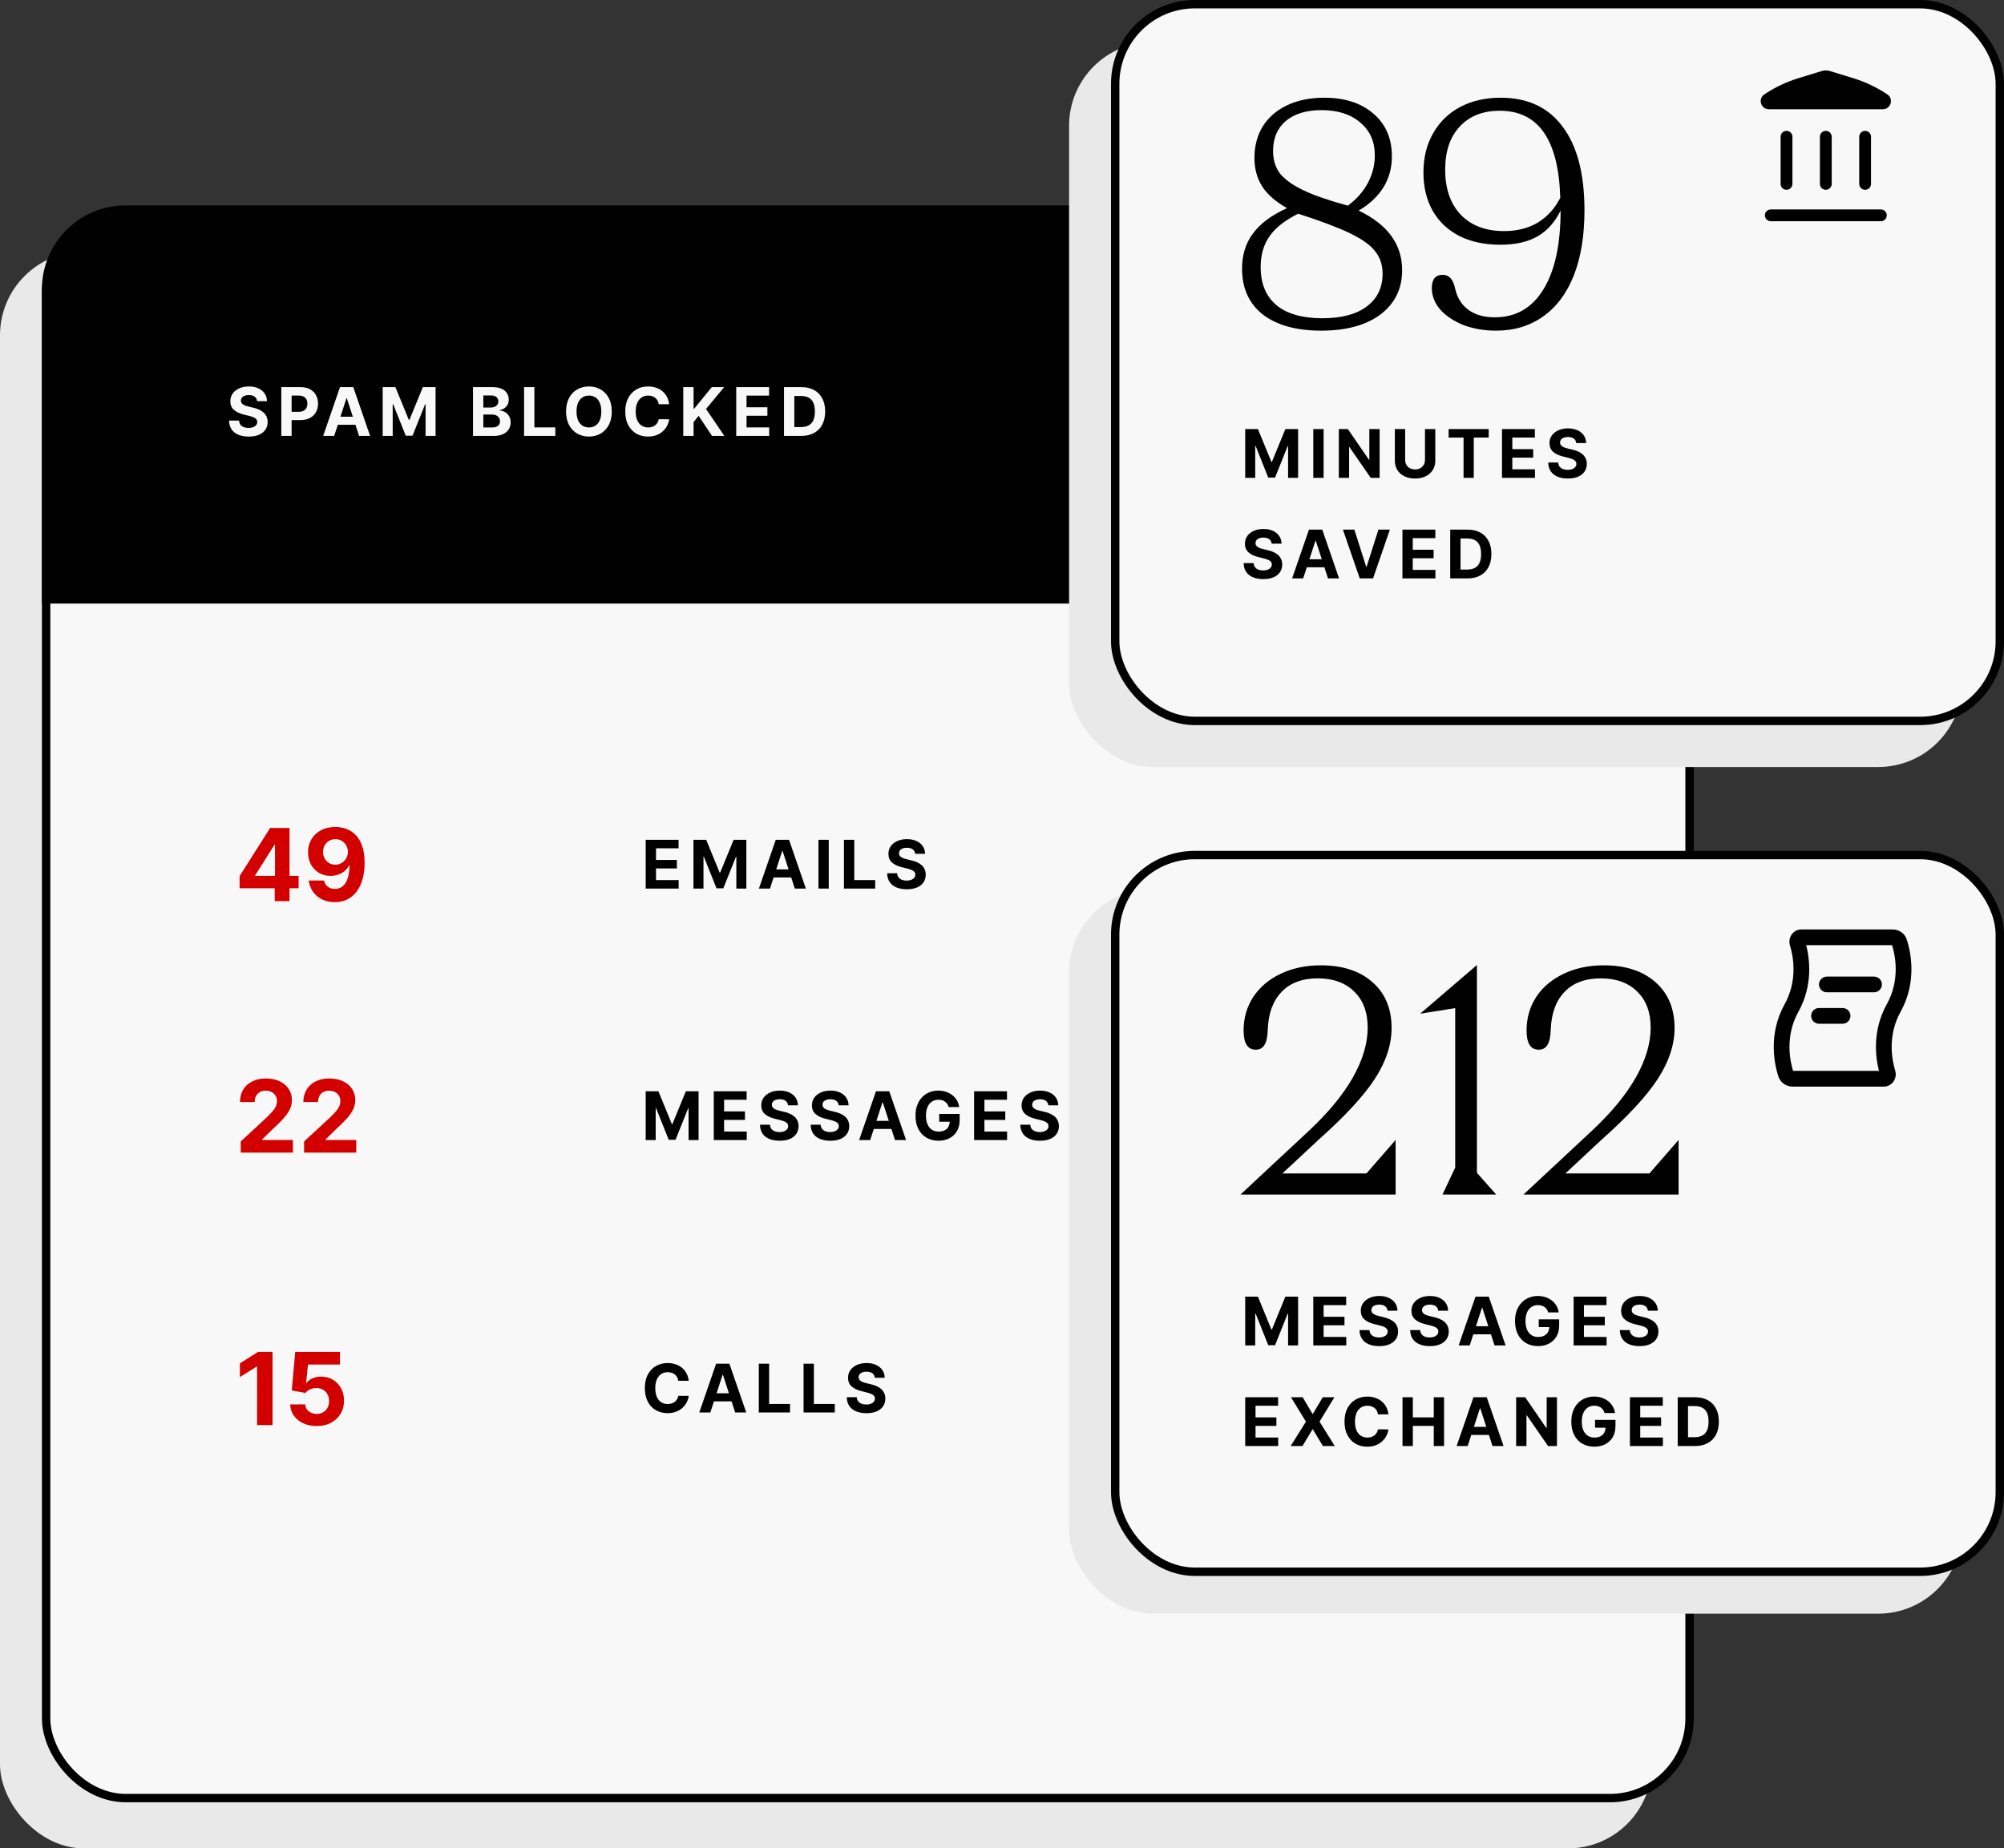
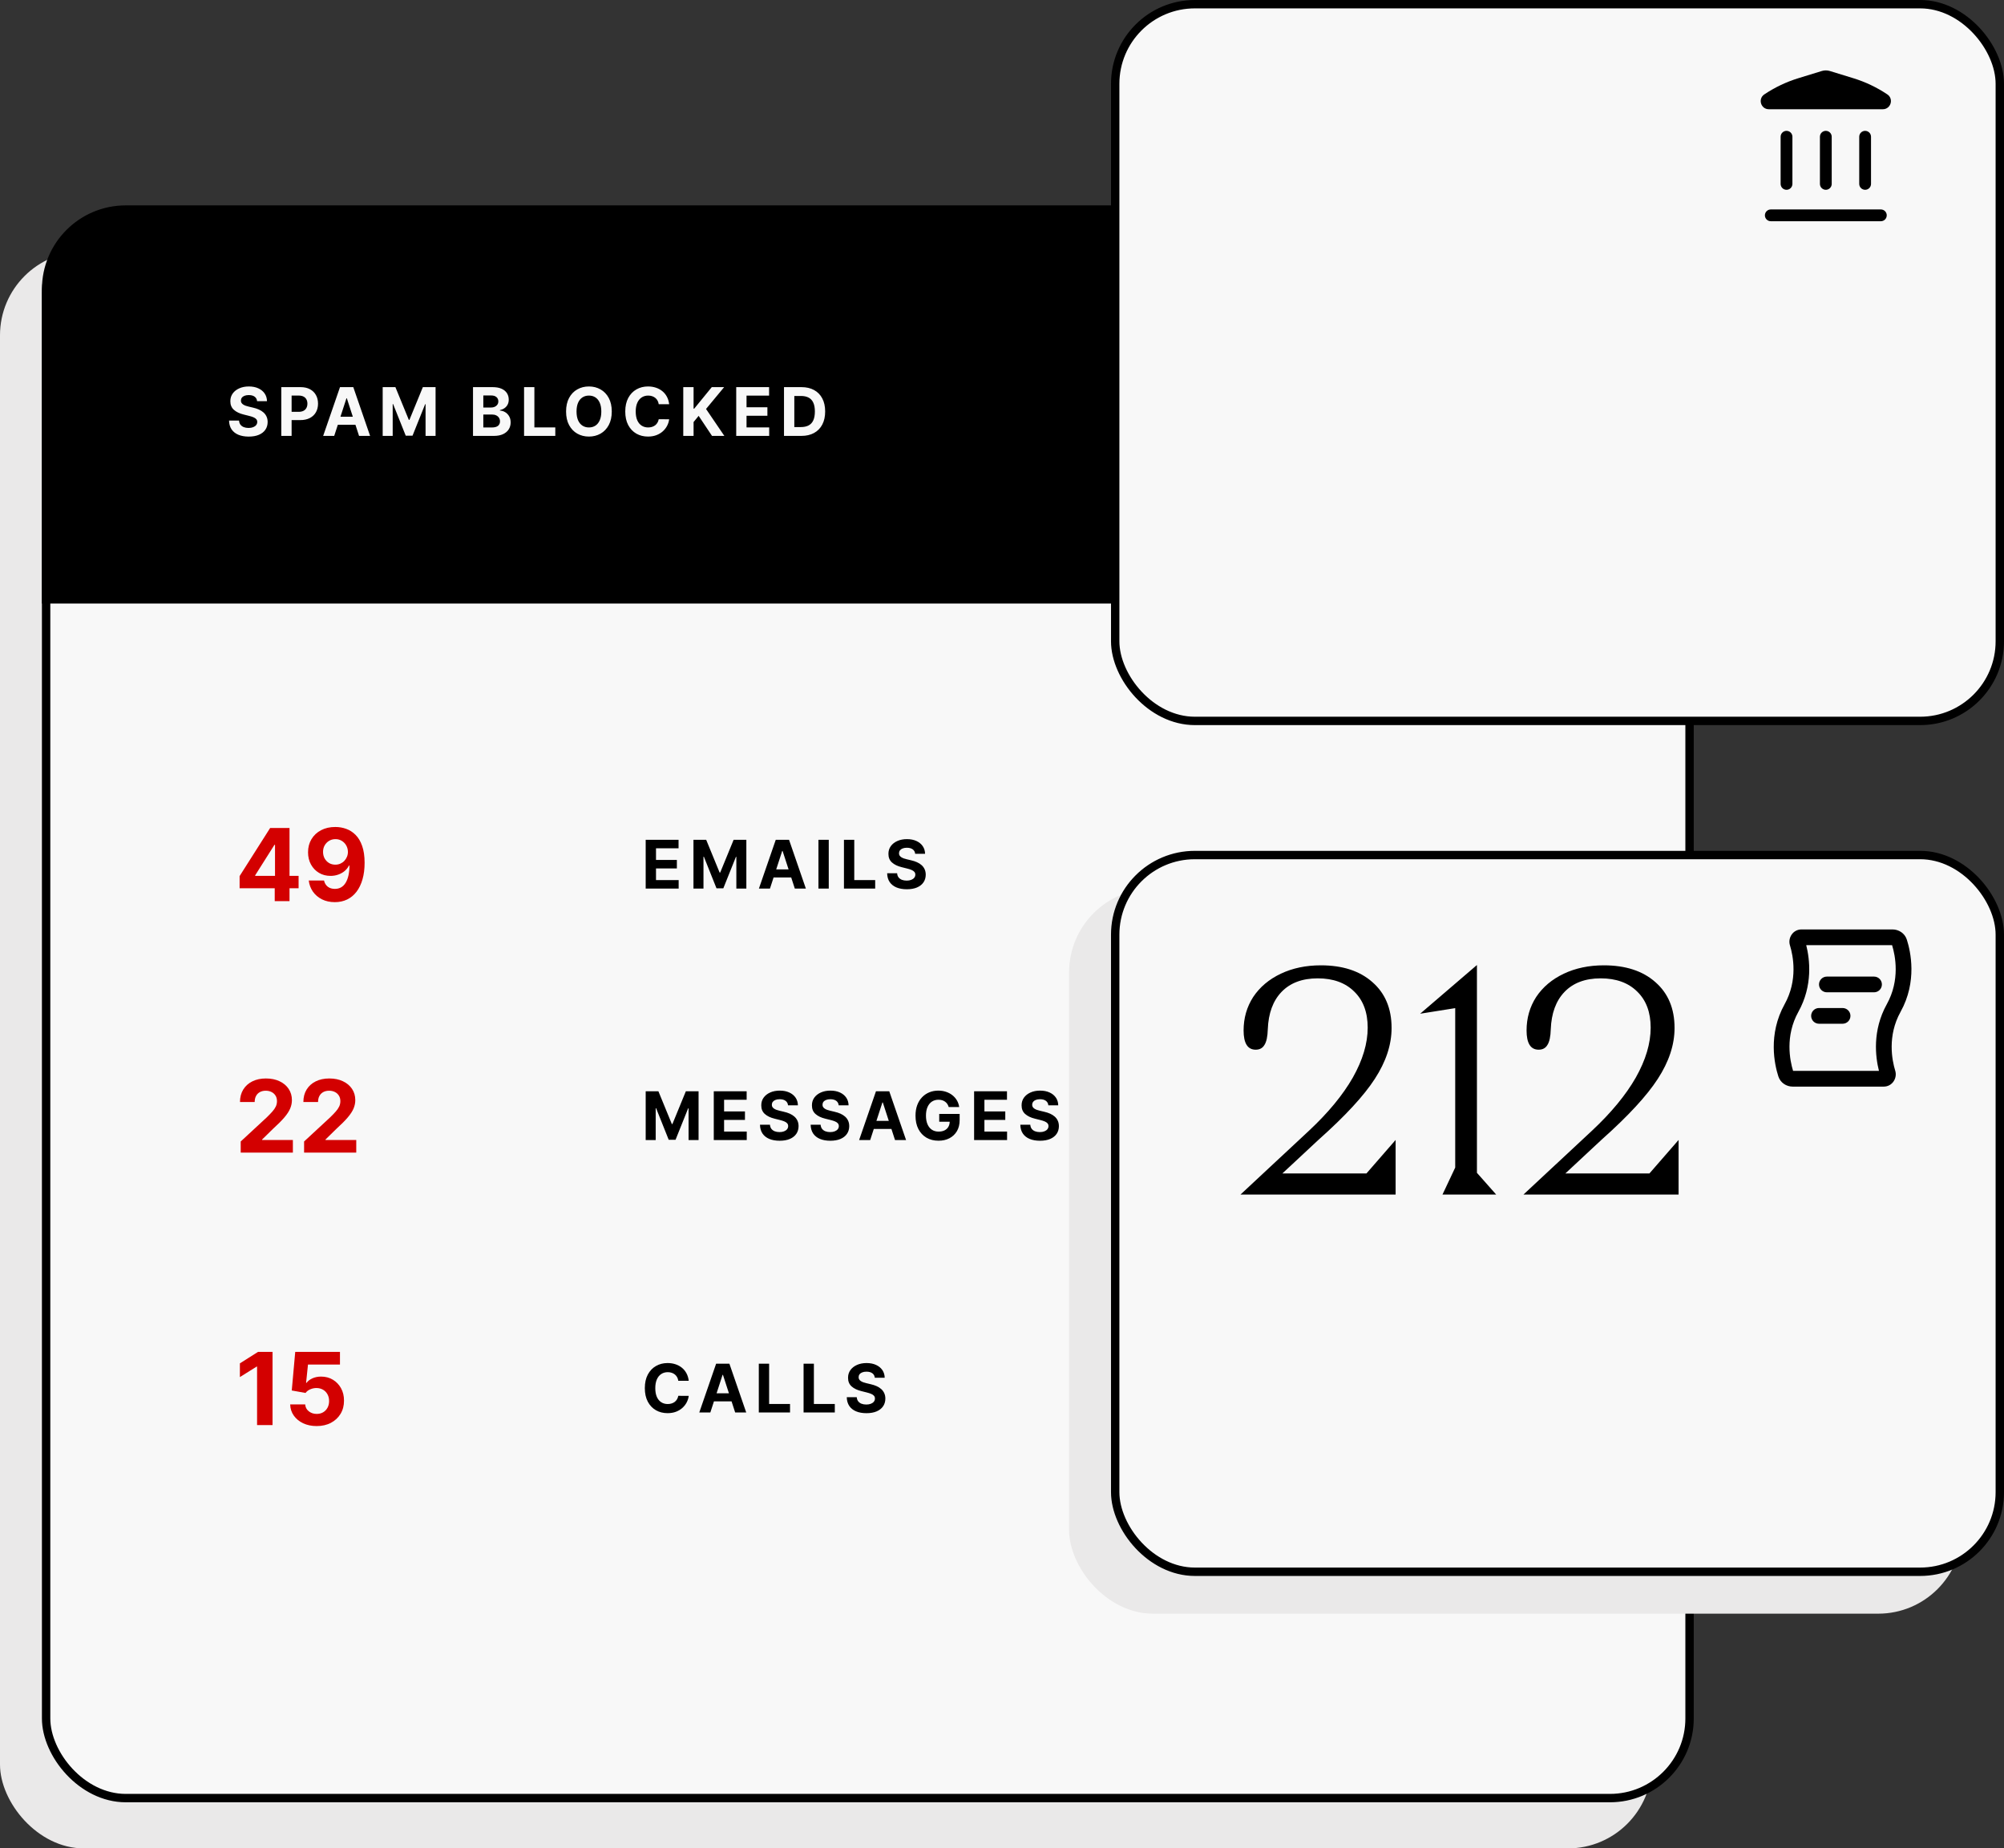
<svg xmlns="http://www.w3.org/2000/svg" width="478" height="441" viewBox="0 0 478 441" fill="none">
  <rect x="0" y="0" width="478" height="441" fill="#333333" stroke="none" />
  <rect y="60" width="394" height="381" rx="20" fill="#EAE9E9" />
  <rect x="11" y="50" width="392" height="379" rx="19" fill="#F8F8F8" stroke="black" stroke-width="2" />
  <path d="M30 51H384C394.493 51 403 59.507 403 70V143H11V70C11 59.507 19.507 51 30 51Z" fill="black" stroke="black" stroke-width="2" />
  <path d="M448.5 58.5C448.5 67.876 440.678 75.5 431 75.5C421.322 75.5 413.5 67.876 413.5 58.5C413.5 49.124 421.322 41.5 431 41.5C440.678 41.5 448.5 49.124 448.5 58.5Z" fill="#FEBB14" stroke="black" />
  <path d="M61.324 95.71C61.278 95.252 61.083 94.896 60.739 94.642C60.394 94.388 59.926 94.261 59.335 94.261C58.934 94.261 58.595 94.318 58.318 94.432C58.042 94.542 57.83 94.695 57.682 94.892C57.538 95.089 57.466 95.312 57.466 95.562C57.458 95.771 57.502 95.953 57.597 96.108C57.695 96.263 57.83 96.398 58 96.511C58.17 96.621 58.367 96.718 58.591 96.801C58.814 96.881 59.053 96.949 59.307 97.006L60.352 97.256C60.86 97.369 61.326 97.521 61.75 97.71C62.174 97.9 62.542 98.133 62.852 98.409C63.163 98.686 63.403 99.011 63.574 99.386C63.748 99.761 63.837 100.191 63.841 100.676C63.837 101.388 63.655 102.006 63.295 102.528C62.939 103.047 62.424 103.451 61.75 103.739C61.08 104.023 60.271 104.165 59.324 104.165C58.385 104.165 57.566 104.021 56.869 103.733C56.176 103.445 55.635 103.019 55.244 102.455C54.858 101.886 54.655 101.184 54.636 100.347H57.017C57.044 100.737 57.155 101.062 57.352 101.324C57.553 101.581 57.82 101.777 58.153 101.909C58.49 102.038 58.871 102.102 59.295 102.102C59.712 102.102 60.074 102.042 60.381 101.92C60.691 101.799 60.932 101.631 61.102 101.415C61.273 101.199 61.358 100.951 61.358 100.67C61.358 100.409 61.28 100.189 61.125 100.011C60.974 99.833 60.75 99.682 60.455 99.557C60.163 99.432 59.805 99.318 59.381 99.216L58.114 98.898C57.133 98.659 56.358 98.286 55.79 97.778C55.222 97.271 54.939 96.587 54.943 95.727C54.939 95.023 55.127 94.407 55.506 93.881C55.888 93.354 56.413 92.943 57.08 92.648C57.746 92.352 58.504 92.204 59.352 92.204C60.216 92.204 60.97 92.352 61.614 92.648C62.261 92.943 62.765 93.354 63.125 93.881C63.485 94.407 63.67 95.017 63.682 95.71H61.324ZM67.096 104V92.364H71.687C72.569 92.364 73.321 92.532 73.942 92.869C74.564 93.203 75.037 93.667 75.363 94.261C75.692 94.852 75.857 95.534 75.857 96.307C75.857 97.079 75.69 97.761 75.357 98.352C75.024 98.943 74.541 99.403 73.908 99.733C73.279 100.062 72.518 100.227 71.624 100.227H68.698V98.256H71.226C71.7 98.256 72.09 98.174 72.397 98.011C72.707 97.845 72.939 97.615 73.09 97.324C73.245 97.028 73.323 96.689 73.323 96.307C73.323 95.921 73.245 95.583 73.09 95.296C72.939 95.004 72.707 94.778 72.397 94.619C72.086 94.456 71.692 94.375 71.215 94.375H69.556V104H67.096ZM79.717 104H77.081L81.098 92.364H84.268L88.279 104H85.643L82.728 95.023H82.638L79.717 104ZM79.552 99.426H85.779V101.347H79.552V99.426ZM91.28 92.364H94.314L97.519 100.182H97.655L100.86 92.364H103.894V104H101.507V96.426H101.411L98.399 103.943H96.774L93.763 96.398H93.666V104H91.28V92.364ZM112.824 104V92.364H117.483C118.339 92.364 119.053 92.49 119.625 92.744C120.197 92.998 120.627 93.35 120.915 93.801C121.203 94.248 121.347 94.763 121.347 95.347C121.347 95.801 121.256 96.201 121.074 96.546C120.892 96.886 120.642 97.167 120.324 97.386C120.009 97.602 119.65 97.756 119.244 97.847V97.96C119.688 97.979 120.102 98.104 120.489 98.335C120.879 98.566 121.195 98.89 121.438 99.307C121.68 99.72 121.801 100.212 121.801 100.784C121.801 101.402 121.648 101.953 121.341 102.438C121.038 102.919 120.589 103.299 119.994 103.58C119.4 103.86 118.667 104 117.795 104H112.824ZM115.284 101.989H117.29C117.975 101.989 118.475 101.858 118.79 101.597C119.104 101.331 119.261 100.979 119.261 100.54C119.261 100.218 119.184 99.934 119.028 99.688C118.873 99.441 118.652 99.248 118.364 99.108C118.08 98.968 117.741 98.898 117.347 98.898H115.284V101.989ZM115.284 97.233H117.108C117.445 97.233 117.744 97.174 118.006 97.057C118.271 96.936 118.479 96.765 118.631 96.546C118.786 96.326 118.864 96.062 118.864 95.756C118.864 95.335 118.714 94.996 118.415 94.739C118.119 94.481 117.699 94.352 117.153 94.352H115.284V97.233ZM125.002 104V92.364H127.462V101.972H132.451V104H125.002ZM145.92 98.182C145.92 99.451 145.68 100.53 145.199 101.42C144.721 102.311 144.07 102.991 143.244 103.46C142.422 103.926 141.498 104.159 140.471 104.159C139.437 104.159 138.509 103.924 137.687 103.455C136.865 102.985 136.216 102.305 135.738 101.415C135.261 100.525 135.022 99.447 135.022 98.182C135.022 96.913 135.261 95.833 135.738 94.943C136.216 94.053 136.865 93.375 137.687 92.909C138.509 92.439 139.437 92.204 140.471 92.204C141.498 92.204 142.422 92.439 143.244 92.909C144.07 93.375 144.721 94.053 145.199 94.943C145.68 95.833 145.92 96.913 145.92 98.182ZM143.426 98.182C143.426 97.36 143.303 96.667 143.057 96.102C142.814 95.538 142.471 95.11 142.028 94.818C141.585 94.526 141.066 94.381 140.471 94.381C139.877 94.381 139.358 94.526 138.914 94.818C138.471 95.11 138.127 95.538 137.88 96.102C137.638 96.667 137.517 97.36 137.517 98.182C137.517 99.004 137.638 99.697 137.88 100.261C138.127 100.826 138.471 101.254 138.914 101.545C139.358 101.837 139.877 101.983 140.471 101.983C141.066 101.983 141.585 101.837 142.028 101.545C142.471 101.254 142.814 100.826 143.057 100.261C143.303 99.697 143.426 99.004 143.426 98.182ZM159.61 96.438H157.121C157.076 96.115 156.983 95.829 156.843 95.579C156.702 95.326 156.523 95.11 156.303 94.932C156.083 94.754 155.829 94.617 155.541 94.523C155.257 94.428 154.949 94.381 154.615 94.381C154.013 94.381 153.488 94.53 153.041 94.829C152.595 95.125 152.248 95.557 152.002 96.125C151.755 96.689 151.632 97.375 151.632 98.182C151.632 99.011 151.755 99.708 152.002 100.273C152.252 100.837 152.6 101.263 153.047 101.551C153.494 101.839 154.011 101.983 154.598 101.983C154.928 101.983 155.233 101.939 155.513 101.852C155.797 101.765 156.049 101.638 156.269 101.472C156.488 101.301 156.67 101.095 156.814 100.852C156.962 100.61 157.064 100.333 157.121 100.023L159.61 100.034C159.545 100.568 159.384 101.083 159.127 101.58C158.873 102.072 158.53 102.513 158.098 102.903C157.67 103.29 157.159 103.597 156.564 103.824C155.973 104.047 155.305 104.159 154.559 104.159C153.521 104.159 152.593 103.924 151.774 103.455C150.96 102.985 150.316 102.305 149.843 101.415C149.373 100.525 149.138 99.447 149.138 98.182C149.138 96.913 149.377 95.833 149.854 94.943C150.331 94.053 150.979 93.375 151.797 92.909C152.615 92.439 153.536 92.204 154.559 92.204C155.233 92.204 155.858 92.299 156.434 92.489C157.013 92.678 157.526 92.954 157.973 93.318C158.42 93.678 158.784 94.119 159.064 94.642C159.348 95.165 159.53 95.763 159.61 96.438ZM162.974 104V92.364H165.434V97.494H165.588L169.775 92.364H172.724L168.406 97.574L172.775 104H169.832L166.644 99.216L165.434 100.693V104H162.974ZM175.605 104V92.364H183.446V94.392H178.065V97.165H183.043V99.193H178.065V101.972H183.469V104H175.605ZM191.127 104H187.002V92.364H191.161C192.332 92.364 193.339 92.597 194.184 93.062C195.029 93.525 195.678 94.189 196.133 95.057C196.591 95.924 196.82 96.962 196.82 98.171C196.82 99.383 196.591 100.424 196.133 101.295C195.678 102.167 195.025 102.835 194.172 103.301C193.324 103.767 192.309 104 191.127 104ZM189.462 101.892H191.025C191.752 101.892 192.364 101.763 192.86 101.506C193.36 101.244 193.735 100.841 193.985 100.295C194.239 99.746 194.366 99.038 194.366 98.171C194.366 97.311 194.239 96.608 193.985 96.062C193.735 95.517 193.362 95.115 192.866 94.858C192.369 94.6 191.758 94.472 191.03 94.472H189.462V101.892Z" fill="#F8F8F8" />
-   <rect x="255" y="10" width="213" height="173" rx="20" fill="#EAE9E9" />
  <rect x="266" y="1" width="211" height="171" rx="19" fill="#F8F8F8" stroke="black" stroke-width="2" />
  <rect x="255" y="212" width="213" height="173" rx="20" fill="#EAE9E9" />
-   <path d="M297.011 102.364H300.045L303.25 110.182H303.386L306.591 102.364H309.625V114H307.239V106.426H307.142L304.131 113.943H302.506L299.494 106.398H299.398V114H297.011V102.364ZM315.712 102.364V114H313.252V102.364H315.712ZM329.069 102.364V114H326.944L321.882 106.676H321.797V114H319.336V102.364H321.495L326.518 109.682H326.62V102.364H329.069ZM339.889 102.364H342.35V109.92C342.35 110.769 342.147 111.511 341.742 112.148C341.34 112.784 340.778 113.28 340.054 113.636C339.331 113.989 338.488 114.165 337.526 114.165C336.56 114.165 335.715 113.989 334.992 113.636C334.268 113.28 333.706 112.784 333.304 112.148C332.903 111.511 332.702 110.769 332.702 109.92V102.364H335.162V109.71C335.162 110.153 335.259 110.547 335.452 110.892C335.649 111.237 335.925 111.508 336.282 111.705C336.638 111.902 337.052 112 337.526 112C338.003 112 338.418 111.902 338.77 111.705C339.126 111.508 339.401 111.237 339.594 110.892C339.791 110.547 339.889 110.153 339.889 109.71V102.364ZM345.531 104.392V102.364H355.088V104.392H351.525V114H349.093V104.392H345.531ZM358.261 114V102.364H366.102V104.392H360.722V107.165H365.699V109.193H360.722V111.972H366.125V114H358.261ZM375.971 105.71C375.925 105.252 375.73 104.896 375.386 104.642C375.041 104.388 374.573 104.261 373.982 104.261C373.581 104.261 373.242 104.318 372.965 104.432C372.689 104.542 372.476 104.695 372.329 104.892C372.185 105.089 372.113 105.312 372.113 105.562C372.105 105.771 372.149 105.953 372.243 106.108C372.342 106.263 372.476 106.398 372.647 106.511C372.817 106.621 373.014 106.718 373.238 106.801C373.461 106.881 373.7 106.949 373.954 107.006L374.999 107.256C375.507 107.369 375.973 107.521 376.397 107.71C376.821 107.9 377.189 108.133 377.499 108.409C377.81 108.686 378.05 109.011 378.221 109.386C378.395 109.761 378.484 110.191 378.488 110.676C378.484 111.388 378.302 112.006 377.942 112.528C377.586 113.047 377.071 113.451 376.397 113.739C375.726 114.023 374.918 114.165 373.971 114.165C373.031 114.165 372.213 114.021 371.516 113.733C370.823 113.445 370.281 113.019 369.891 112.455C369.505 111.886 369.302 111.184 369.283 110.347H371.664C371.69 110.737 371.802 111.062 371.999 111.324C372.2 111.581 372.467 111.777 372.8 111.909C373.137 112.038 373.518 112.102 373.942 112.102C374.359 112.102 374.721 112.042 375.028 111.92C375.338 111.799 375.579 111.631 375.749 111.415C375.92 111.199 376.005 110.951 376.005 110.67C376.005 110.409 375.927 110.189 375.772 110.011C375.62 109.833 375.397 109.682 375.101 109.557C374.81 109.432 374.452 109.318 374.028 109.216L372.761 108.898C371.779 108.659 371.005 108.286 370.437 107.778C369.868 107.271 369.586 106.587 369.59 105.727C369.586 105.023 369.774 104.407 370.153 103.881C370.535 103.354 371.06 102.943 371.726 102.648C372.393 102.352 373.151 102.205 373.999 102.205C374.863 102.205 375.617 102.352 376.261 102.648C376.908 102.943 377.412 103.354 377.772 103.881C378.132 104.407 378.317 105.017 378.329 105.71H375.971ZM303.324 129.71C303.278 129.252 303.083 128.896 302.739 128.642C302.394 128.388 301.926 128.261 301.335 128.261C300.934 128.261 300.595 128.318 300.318 128.432C300.042 128.542 299.83 128.695 299.682 128.892C299.538 129.089 299.466 129.312 299.466 129.562C299.458 129.771 299.502 129.953 299.597 130.108C299.695 130.263 299.83 130.398 300 130.511C300.17 130.621 300.367 130.718 300.591 130.801C300.814 130.881 301.053 130.949 301.307 131.006L302.352 131.256C302.86 131.369 303.326 131.521 303.75 131.71C304.174 131.9 304.542 132.133 304.852 132.409C305.163 132.686 305.403 133.011 305.574 133.386C305.748 133.761 305.837 134.191 305.841 134.676C305.837 135.388 305.655 136.006 305.295 136.528C304.939 137.047 304.424 137.451 303.75 137.739C303.08 138.023 302.271 138.165 301.324 138.165C300.384 138.165 299.566 138.021 298.869 137.733C298.176 137.445 297.634 137.019 297.244 136.455C296.858 135.886 296.655 135.184 296.636 134.347H299.017C299.044 134.737 299.155 135.062 299.352 135.324C299.553 135.581 299.82 135.777 300.153 135.909C300.491 136.038 300.871 136.102 301.295 136.102C301.712 136.102 302.074 136.042 302.381 135.92C302.691 135.799 302.932 135.631 303.102 135.415C303.273 135.199 303.358 134.951 303.358 134.67C303.358 134.409 303.28 134.189 303.125 134.011C302.973 133.833 302.75 133.682 302.455 133.557C302.163 133.432 301.805 133.318 301.381 133.216L300.114 132.898C299.133 132.659 298.358 132.286 297.79 131.778C297.222 131.271 296.939 130.587 296.943 129.727C296.939 129.023 297.127 128.407 297.506 127.881C297.888 127.354 298.413 126.943 299.08 126.648C299.746 126.352 300.504 126.205 301.352 126.205C302.216 126.205 302.97 126.352 303.614 126.648C304.261 126.943 304.765 127.354 305.125 127.881C305.485 128.407 305.67 129.017 305.682 129.71H303.324ZM310.836 138H308.199L312.216 126.364H315.387L319.398 138H316.762L313.847 129.023H313.756L310.836 138ZM310.671 133.426H316.898V135.347H310.671V133.426ZM323.048 126.364L325.861 135.205H325.968L328.787 126.364H331.514L327.503 138H324.332L320.315 126.364H323.048ZM334.514 138V126.364H342.355V128.392H336.975V131.165H341.952V133.193H336.975V135.972H342.378V138H334.514ZM350.036 138H345.911V126.364H350.07C351.241 126.364 352.248 126.597 353.093 127.062C353.938 127.525 354.588 128.189 355.042 129.057C355.5 129.924 355.73 130.962 355.73 132.17C355.73 133.383 355.5 134.424 355.042 135.295C354.588 136.167 353.934 136.835 353.082 137.301C352.233 137.767 351.218 138 350.036 138ZM348.372 135.892H349.934C350.661 135.892 351.273 135.763 351.769 135.506C352.269 135.244 352.644 134.841 352.894 134.295C353.148 133.746 353.275 133.038 353.275 132.17C353.275 131.311 353.148 130.608 352.894 130.062C352.644 129.517 352.271 129.116 351.775 128.858C351.279 128.6 350.667 128.472 349.94 128.472H348.372V135.892Z" fill="black" />
-   <path d="M306.986 49.658C304.273 48.129 302.299 46.402 301.066 44.478C299.833 42.554 299.216 40.285 299.216 37.67C299.216 34.809 299.882 32.293 301.214 30.122C302.595 27.951 304.544 26.274 307.06 25.09C309.576 23.906 312.511 23.314 315.866 23.314C320.75 23.314 324.647 24.572 327.558 27.088C330.518 29.604 331.998 33.008 331.998 37.3C331.998 42.776 329.359 47.093 324.08 50.25C330.987 53.555 334.44 58.291 334.44 64.458C334.44 68.898 332.713 72.425 329.26 75.04C325.807 77.605 321.095 78.888 315.126 78.888C309.206 78.888 304.569 77.605 301.214 75.04C297.909 72.425 296.256 68.775 296.256 64.088C296.256 60.832 297.119 58.045 298.846 55.726C300.573 53.358 303.286 51.335 306.986 49.658ZM321.49 49.066C323.513 47.586 325.091 45.81 326.226 43.738C327.361 41.617 327.928 39.397 327.928 37.078C327.928 33.773 326.769 31.158 324.45 29.234C322.181 27.261 319.097 26.274 315.2 26.274C311.599 26.274 308.762 27.137 306.69 28.864C304.667 30.591 303.656 32.983 303.656 36.042C303.656 38.114 304.199 39.89 305.284 41.37C306.419 42.801 308.269 44.133 310.834 45.366C313.399 46.599 316.951 47.833 321.49 49.066ZM309.65 50.99C306.542 52.519 304.273 54.295 302.842 56.318C301.411 58.341 300.696 60.807 300.696 63.718C300.696 67.665 301.954 70.699 304.47 72.82C306.986 74.892 310.637 75.928 315.422 75.928C320.01 75.928 323.537 74.991 326.004 73.116C328.52 71.241 329.778 68.627 329.778 65.272C329.778 63.2 329.186 61.424 328.002 59.944C326.867 58.464 324.869 57.033 322.008 55.652C319.147 54.271 315.027 52.717 309.65 50.99ZM377.932 50.176C377.932 56.195 377.093 61.35 375.416 65.642C373.738 69.934 371.296 73.215 368.09 75.484C364.932 77.753 361.183 78.888 356.842 78.888C354.03 78.888 351.44 78.444 349.072 77.556C346.753 76.619 344.903 75.385 343.522 73.856C342.19 72.277 341.524 70.575 341.524 68.75C341.524 66.629 342.387 65.568 344.114 65.568C345.643 65.568 346.63 66.653 347.074 68.824C347.567 71.044 348.628 72.746 350.256 73.93C351.884 75.114 353.98 75.706 356.546 75.706C361.528 75.706 365.376 73.511 368.09 69.12C370.852 64.68 372.234 58.39 372.234 50.25C370.852 53.062 368.978 55.134 366.61 56.466C364.291 57.749 361.38 58.39 357.878 58.39C354.128 58.39 350.872 57.699 348.11 56.318C345.347 54.887 343.226 52.889 341.746 50.324C340.266 47.709 339.526 44.651 339.526 41.148C339.526 37.596 340.29 34.488 341.82 31.824C343.349 29.111 345.495 27.014 348.258 25.534C351.07 24.054 354.301 23.314 357.952 23.314C364.414 23.314 369.348 25.633 372.752 30.27C376.205 34.858 377.932 41.493 377.932 50.176ZM344.706 40.482C344.706 45.021 345.939 48.597 348.406 51.212C350.922 53.827 354.375 55.134 358.766 55.134C361.824 55.134 364.488 54.468 366.758 53.136C369.027 51.755 370.828 49.781 372.16 47.216C371.765 33.353 366.955 26.422 357.73 26.422C353.684 26.422 350.502 27.68 348.184 30.196C345.865 32.663 344.706 36.091 344.706 40.482Z" fill="black" />
  <rect x="266" y="204" width="211" height="171" rx="19" fill="#F8F8F8" stroke="black" stroke-width="2" />
-   <path d="M297.011 309.364H300.045L303.25 317.182H303.386L306.591 309.364H309.625V321H307.239V313.426H307.142L304.131 320.943H302.506L299.494 313.398H299.398V321H297.011V309.364ZM313.252 321V309.364H321.093V311.392H315.712V314.165H320.689V316.193H315.712V318.972H321.116V321H313.252ZM330.961 312.71C330.916 312.252 330.721 311.896 330.376 311.642C330.031 311.388 329.564 311.261 328.973 311.261C328.571 311.261 328.232 311.318 327.956 311.432C327.679 311.542 327.467 311.695 327.319 311.892C327.175 312.089 327.103 312.312 327.103 312.562C327.096 312.771 327.139 312.953 327.234 313.108C327.333 313.263 327.467 313.398 327.638 313.511C327.808 313.621 328.005 313.718 328.228 313.801C328.452 313.881 328.691 313.949 328.944 314.006L329.99 314.256C330.497 314.369 330.963 314.521 331.388 314.71C331.812 314.9 332.179 315.133 332.49 315.409C332.8 315.686 333.041 316.011 333.211 316.386C333.386 316.761 333.475 317.191 333.478 317.676C333.475 318.388 333.293 319.006 332.933 319.528C332.577 320.047 332.062 320.451 331.388 320.739C330.717 321.023 329.908 321.165 328.961 321.165C328.022 321.165 327.204 321.021 326.507 320.733C325.814 320.445 325.272 320.019 324.882 319.455C324.495 318.886 324.293 318.184 324.274 317.347H326.655C326.681 317.737 326.793 318.062 326.99 318.324C327.191 318.581 327.458 318.777 327.791 318.909C328.128 319.038 328.509 319.102 328.933 319.102C329.35 319.102 329.711 319.042 330.018 318.92C330.329 318.799 330.569 318.631 330.74 318.415C330.91 318.199 330.995 317.951 330.995 317.67C330.995 317.409 330.918 317.189 330.763 317.011C330.611 316.833 330.388 316.682 330.092 316.557C329.8 316.432 329.442 316.318 329.018 316.216L327.751 315.898C326.77 315.659 325.995 315.286 325.427 314.778C324.859 314.271 324.577 313.587 324.581 312.727C324.577 312.023 324.764 311.407 325.143 310.881C325.526 310.354 326.05 309.943 326.717 309.648C327.384 309.352 328.141 309.205 328.99 309.205C329.853 309.205 330.607 309.352 331.251 309.648C331.899 309.943 332.403 310.354 332.763 310.881C333.122 311.407 333.308 312.017 333.319 312.71H330.961ZM343.046 312.71C343 312.252 342.805 311.896 342.461 311.642C342.116 311.388 341.648 311.261 341.057 311.261C340.656 311.261 340.317 311.318 340.04 311.432C339.764 311.542 339.551 311.695 339.404 311.892C339.26 312.089 339.188 312.312 339.188 312.562C339.18 312.771 339.224 312.953 339.318 313.108C339.417 313.263 339.551 313.398 339.722 313.511C339.892 313.621 340.089 313.718 340.313 313.801C340.536 313.881 340.775 313.949 341.029 314.006L342.074 314.256C342.582 314.369 343.048 314.521 343.472 314.71C343.896 314.9 344.264 315.133 344.574 315.409C344.885 315.686 345.125 316.011 345.296 316.386C345.47 316.761 345.559 317.191 345.563 317.676C345.559 318.388 345.377 319.006 345.017 319.528C344.661 320.047 344.146 320.451 343.472 320.739C342.801 321.023 341.993 321.165 341.046 321.165C340.106 321.165 339.288 321.021 338.591 320.733C337.898 320.445 337.356 320.019 336.966 319.455C336.58 318.886 336.377 318.184 336.358 317.347H338.739C338.765 317.737 338.877 318.062 339.074 318.324C339.275 318.581 339.542 318.777 339.875 318.909C340.212 319.038 340.593 319.102 341.017 319.102C341.434 319.102 341.796 319.042 342.103 318.92C342.413 318.799 342.654 318.631 342.824 318.415C342.995 318.199 343.08 317.951 343.08 317.67C343.08 317.409 343.002 317.189 342.847 317.011C342.695 316.833 342.472 316.682 342.176 316.557C341.885 316.432 341.527 316.318 341.103 316.216L339.836 315.898C338.854 315.659 338.08 315.286 337.512 314.778C336.943 314.271 336.661 313.587 336.665 312.727C336.661 312.023 336.849 311.407 337.228 310.881C337.61 310.354 338.135 309.943 338.801 309.648C339.468 309.352 340.226 309.205 341.074 309.205C341.938 309.205 342.692 309.352 343.336 309.648C343.983 309.943 344.487 310.354 344.847 310.881C345.207 311.407 345.392 312.017 345.404 312.71H343.046ZM350.558 321H347.921L351.938 309.364H355.109L359.12 321H356.484L353.569 312.023H353.478L350.558 321ZM350.393 316.426H356.62V318.347H350.393V316.426ZM369.29 313.125C369.21 312.848 369.098 312.604 368.955 312.392C368.811 312.176 368.634 311.994 368.426 311.847C368.222 311.695 367.987 311.58 367.722 311.5C367.46 311.42 367.17 311.381 366.852 311.381C366.258 311.381 365.735 311.528 365.284 311.824C364.837 312.119 364.489 312.549 364.239 313.114C363.989 313.674 363.864 314.36 363.864 315.17C363.864 315.981 363.987 316.67 364.233 317.239C364.479 317.807 364.828 318.241 365.278 318.54C365.729 318.835 366.261 318.983 366.875 318.983C367.432 318.983 367.907 318.884 368.301 318.688C368.699 318.487 369.002 318.205 369.21 317.841C369.422 317.477 369.528 317.047 369.528 316.551L370.028 316.625H367.028V314.773H371.898V316.239C371.898 317.261 371.682 318.14 371.25 318.875C370.818 319.606 370.223 320.17 369.466 320.568C368.708 320.962 367.841 321.159 366.864 321.159C365.773 321.159 364.814 320.919 363.989 320.438C363.163 319.953 362.519 319.265 362.057 318.375C361.598 317.481 361.369 316.42 361.369 315.193C361.369 314.25 361.506 313.409 361.778 312.67C362.055 311.928 362.441 311.299 362.938 310.784C363.434 310.269 364.011 309.877 364.67 309.608C365.33 309.339 366.044 309.205 366.812 309.205C367.472 309.205 368.085 309.301 368.653 309.494C369.222 309.684 369.725 309.953 370.165 310.301C370.608 310.65 370.97 311.064 371.25 311.545C371.53 312.023 371.71 312.549 371.79 313.125H369.29ZM375.346 321V309.364H383.187V311.392H377.806V314.165H382.783V316.193H377.806V318.972H383.209V321H375.346ZM393.055 312.71C393.01 312.252 392.815 311.896 392.47 311.642C392.125 311.388 391.657 311.261 391.066 311.261C390.665 311.261 390.326 311.318 390.049 311.432C389.773 311.542 389.561 311.695 389.413 311.892C389.269 312.089 389.197 312.312 389.197 312.562C389.19 312.771 389.233 312.953 389.328 313.108C389.426 313.263 389.561 313.398 389.731 313.511C389.902 313.621 390.099 313.718 390.322 313.801C390.546 313.881 390.784 313.949 391.038 314.006L392.084 314.256C392.591 314.369 393.057 314.521 393.481 314.71C393.905 314.9 394.273 315.133 394.584 315.409C394.894 315.686 395.135 316.011 395.305 316.386C395.479 316.761 395.568 317.191 395.572 317.676C395.568 318.388 395.387 319.006 395.027 319.528C394.671 320.047 394.155 320.451 393.481 320.739C392.811 321.023 392.002 321.165 391.055 321.165C390.116 321.165 389.298 321.021 388.601 320.733C387.907 320.445 387.366 320.019 386.976 319.455C386.589 318.886 386.387 318.184 386.368 317.347H388.748C388.775 317.737 388.887 318.062 389.084 318.324C389.284 318.581 389.551 318.777 389.885 318.909C390.222 319.038 390.602 319.102 391.027 319.102C391.443 319.102 391.805 319.042 392.112 318.92C392.423 318.799 392.663 318.631 392.834 318.415C393.004 318.199 393.089 317.951 393.089 317.67C393.089 317.409 393.012 317.189 392.856 317.011C392.705 316.833 392.481 316.682 392.186 316.557C391.894 316.432 391.536 316.318 391.112 316.216L389.845 315.898C388.864 315.659 388.089 315.286 387.521 314.778C386.953 314.271 386.671 313.587 386.674 312.727C386.671 312.023 386.858 311.407 387.237 310.881C387.62 310.354 388.144 309.943 388.811 309.648C389.477 309.352 390.235 309.205 391.084 309.205C391.947 309.205 392.701 309.352 393.345 309.648C393.993 309.943 394.496 310.354 394.856 310.881C395.216 311.407 395.402 312.017 395.413 312.71H393.055ZM297.011 345V333.364H304.852V335.392H299.472V338.165H304.449V340.193H299.472V342.972H304.875V345H297.011ZM310.715 333.364L313.062 337.33H313.153L315.511 333.364H318.289L314.738 339.182L318.368 345H315.539L313.153 341.028H313.062L310.675 345H307.857L311.499 339.182L307.925 333.364H310.715ZM331.166 337.438H328.677C328.632 337.116 328.539 336.83 328.399 336.58C328.259 336.326 328.079 336.11 327.859 335.932C327.639 335.754 327.386 335.617 327.098 335.523C326.814 335.428 326.505 335.381 326.172 335.381C325.569 335.381 325.045 335.53 324.598 335.83C324.151 336.125 323.804 336.557 323.558 337.125C323.312 337.689 323.189 338.375 323.189 339.182C323.189 340.011 323.312 340.708 323.558 341.273C323.808 341.837 324.156 342.263 324.603 342.551C325.05 342.839 325.567 342.983 326.155 342.983C326.484 342.983 326.789 342.939 327.069 342.852C327.353 342.765 327.605 342.638 327.825 342.472C328.045 342.301 328.227 342.095 328.37 341.852C328.518 341.61 328.62 341.333 328.677 341.023L331.166 341.034C331.102 341.568 330.941 342.083 330.683 342.58C330.429 343.072 330.086 343.513 329.655 343.903C329.227 344.29 328.715 344.597 328.12 344.824C327.53 345.047 326.861 345.159 326.115 345.159C325.077 345.159 324.149 344.924 323.331 344.455C322.516 343.985 321.872 343.305 321.399 342.415C320.929 341.525 320.694 340.447 320.694 339.182C320.694 337.913 320.933 336.833 321.41 335.943C321.888 335.053 322.535 334.375 323.353 333.909C324.172 333.439 325.092 333.205 326.115 333.205C326.789 333.205 327.414 333.299 327.99 333.489C328.569 333.678 329.083 333.955 329.53 334.318C329.977 334.678 330.34 335.119 330.62 335.642C330.905 336.165 331.086 336.763 331.166 337.438ZM334.53 345V333.364H336.99V338.165H341.985V333.364H344.439V345H341.985V340.193H336.99V345H334.53ZM350.073 345H347.437L351.454 333.364H354.624L358.636 345H355.999L353.085 336.023H352.994L350.073 345ZM349.909 340.426H356.136V342.347H349.909V340.426ZM371.369 333.364V345H369.244L364.182 337.676H364.097V345H361.636V333.364H363.795L368.818 340.682H368.92V333.364H371.369ZM382.718 337.125C382.638 336.848 382.527 336.604 382.383 336.392C382.239 336.176 382.063 335.994 381.854 335.847C381.65 335.695 381.415 335.58 381.15 335.5C380.888 335.42 380.599 335.381 380.28 335.381C379.686 335.381 379.163 335.528 378.712 335.824C378.265 336.119 377.917 336.549 377.667 337.114C377.417 337.674 377.292 338.36 377.292 339.17C377.292 339.981 377.415 340.67 377.661 341.239C377.907 341.807 378.256 342.241 378.707 342.54C379.157 342.835 379.689 342.983 380.303 342.983C380.86 342.983 381.335 342.884 381.729 342.688C382.127 342.487 382.43 342.205 382.638 341.841C382.85 341.477 382.957 341.047 382.957 340.551L383.457 340.625H380.457V338.773H385.326V340.239C385.326 341.261 385.11 342.14 384.678 342.875C384.246 343.606 383.652 344.17 382.894 344.568C382.136 344.962 381.269 345.159 380.292 345.159C379.201 345.159 378.243 344.919 377.417 344.438C376.591 343.953 375.947 343.265 375.485 342.375C375.027 341.481 374.797 340.42 374.797 339.193C374.797 338.25 374.934 337.409 375.207 336.67C375.483 335.928 375.869 335.299 376.366 334.784C376.862 334.269 377.439 333.877 378.099 333.608C378.758 333.339 379.472 333.205 380.241 333.205C380.9 333.205 381.513 333.301 382.082 333.494C382.65 333.684 383.154 333.953 383.593 334.301C384.036 334.65 384.398 335.064 384.678 335.545C384.958 336.023 385.138 336.549 385.218 337.125H382.718ZM388.774 345V333.364H396.615V335.392H391.234V338.165H396.211V340.193H391.234V342.972H396.637V345H388.774ZM404.296 345H400.171V333.364H404.33C405.5 333.364 406.508 333.597 407.353 334.062C408.197 334.525 408.847 335.189 409.301 336.057C409.76 336.924 409.989 337.962 409.989 339.17C409.989 340.383 409.76 341.424 409.301 342.295C408.847 343.167 408.193 343.835 407.341 344.301C406.493 344.767 405.478 345 404.296 345ZM402.631 342.892H404.193C404.921 342.892 405.532 342.763 406.029 342.506C406.529 342.244 406.904 341.841 407.154 341.295C407.407 340.746 407.534 340.038 407.534 339.17C407.534 338.311 407.407 337.608 407.154 337.062C406.904 336.517 406.531 336.116 406.034 335.858C405.538 335.6 404.926 335.472 404.199 335.472H402.631V342.892Z" fill="black" />
  <path d="M312.24 269.756C316.828 265.464 320.306 261.246 322.674 257.102C325.042 252.909 326.226 248.937 326.226 245.188C326.226 241.537 325.165 238.676 323.044 236.604C320.923 234.483 318.012 233.422 314.312 233.422C310.612 233.422 307.726 234.507 305.654 236.678C303.631 238.799 302.546 241.759 302.398 245.558C302.349 247.334 302.077 248.592 301.584 249.332C301.14 250.072 300.449 250.442 299.512 250.442C297.588 250.442 296.626 248.913 296.626 245.854C296.626 242.894 297.391 240.23 298.92 237.862C300.499 235.494 302.694 233.644 305.506 232.312C308.318 230.98 311.5 230.314 315.052 230.314C320.232 230.314 324.327 231.646 327.336 234.31C330.395 236.974 331.924 240.625 331.924 245.262C331.924 249.258 330.592 253.303 327.928 257.398C325.313 261.443 320.849 266.278 314.534 271.902L305.876 279.968H325.93L332.886 271.976V285H295.886L312.24 269.756ZM347.102 278.562V240.526L338.74 241.858L352.282 230.24V279.82L356.87 285H344.068L347.102 278.562ZM379.736 269.756C384.324 265.464 387.802 261.246 390.17 257.102C392.538 252.909 393.722 248.937 393.722 245.188C393.722 241.537 392.661 238.676 390.54 236.604C388.419 234.483 385.508 233.422 381.808 233.422C378.108 233.422 375.222 234.507 373.15 236.678C371.127 238.799 370.042 241.759 369.894 245.558C369.845 247.334 369.573 248.592 369.08 249.332C368.636 250.072 367.945 250.442 367.008 250.442C365.084 250.442 364.122 248.913 364.122 245.854C364.122 242.894 364.887 240.23 366.416 237.862C367.995 235.494 370.19 233.644 373.002 232.312C375.814 230.98 378.996 230.314 382.548 230.314C387.728 230.314 391.823 231.646 394.832 234.31C397.891 236.974 399.42 240.625 399.42 245.262C399.42 249.258 398.088 253.303 395.424 257.398C392.809 261.443 388.345 266.278 382.03 271.902L373.372 279.968H393.426L400.382 271.976V285H363.382L379.736 269.756Z" fill="black" />
  <path d="M436.46 16.939C435.835 16.747 435.167 16.747 434.542 16.939L428.944 18.66C426.067 19.545 423.335 20.845 420.834 22.519C419.244 23.582 419.998 26.063 421.91 26.063H449.09C451.003 26.063 451.757 23.582 450.169 22.519C447.667 20.845 444.934 19.545 442.057 18.66L436.46 16.939ZM420.969 51.375C420.969 51.002 421.117 50.645 421.381 50.381C421.645 50.117 422.002 49.969 422.375 49.969H448.625C448.998 49.969 449.356 50.117 449.62 50.381C449.883 50.645 450.032 51.002 450.032 51.375C450.032 51.748 449.883 52.106 449.62 52.37C449.356 52.633 448.998 52.782 448.625 52.782H422.375C422.002 52.782 421.645 52.633 421.381 52.37C421.117 52.106 420.969 51.748 420.969 51.375ZM424.719 43.875C424.719 44.248 424.867 44.606 425.131 44.87C425.395 45.133 425.752 45.282 426.125 45.282C426.498 45.282 426.856 45.133 427.12 44.87C427.383 44.606 427.532 44.248 427.532 43.875V32.625C427.532 32.252 427.383 31.895 427.12 31.631C426.856 31.367 426.498 31.219 426.125 31.219C425.752 31.219 425.395 31.367 425.131 31.631C424.867 31.895 424.719 32.252 424.719 32.625V43.875ZM435.5 45.282C435.127 45.282 434.77 45.133 434.506 44.87C434.242 44.606 434.094 44.248 434.094 43.875V32.625C434.094 32.252 434.242 31.895 434.506 31.631C434.77 31.367 435.127 31.219 435.5 31.219C435.873 31.219 436.231 31.367 436.495 31.631C436.758 31.895 436.907 32.252 436.907 32.625V43.875C436.907 44.248 436.758 44.606 436.495 44.87C436.231 45.133 435.873 45.282 435.5 45.282ZM443.469 43.875C443.469 44.248 443.617 44.606 443.881 44.87C444.145 45.133 444.502 45.282 444.875 45.282C445.248 45.282 445.606 45.133 445.87 44.87C446.133 44.606 446.282 44.248 446.282 43.875V32.625C446.282 32.252 446.133 31.895 445.87 31.631C445.606 31.367 445.248 31.219 444.875 31.219C444.502 31.219 444.145 31.367 443.881 31.631C443.617 31.895 443.469 32.252 443.469 32.625V43.875Z" fill="black" />
  <path fill-rule="evenodd" clip-rule="evenodd" d="M427.693 255.5C426.925 253.012 425.743 247.188 428.952 241.411C432.452 235.111 431.67 228.845 430.827 225.5H451.307C452.076 227.988 453.257 233.812 450.049 239.589C446.548 245.889 447.33 252.155 448.174 255.5H427.693ZM425.674 239.589C421.648 246.834 423.283 254.028 424.174 256.803C424.673 258.371 426.128 259.25 427.594 259.25H449.307C451.36 259.25 452.595 257.216 452.059 255.47C451.287 252.954 450.133 247.16 453.327 241.411C457.352 234.166 455.717 226.972 454.827 224.197C454.328 222.629 452.873 221.75 451.407 221.75H429.694C427.641 221.75 426.403 223.784 426.94 225.53C427.712 228.046 428.867 233.84 425.674 239.589ZM433.875 234.875C433.875 234.378 434.073 233.901 434.424 233.549C434.776 233.198 435.253 233 435.75 233H447C447.498 233 447.974 233.198 448.326 233.549C448.678 233.901 448.875 234.378 448.875 234.875C448.875 235.372 448.678 235.849 448.326 236.201C447.974 236.552 447.498 236.75 447 236.75H435.75C435.253 236.75 434.776 236.552 434.424 236.201C434.073 235.849 433.875 235.372 433.875 234.875ZM433.875 240.5C433.378 240.5 432.901 240.698 432.549 241.049C432.198 241.401 432 241.878 432 242.375C432 242.872 432.198 243.349 432.549 243.701C432.901 244.052 433.378 244.25 433.875 244.25H439.5C439.998 244.25 440.474 244.052 440.826 243.701C441.178 243.349 441.375 242.872 441.375 242.375C441.375 241.878 441.178 241.401 440.826 241.049C440.474 240.698 439.998 240.5 439.5 240.5H433.875Z" fill="black" />
  <path d="M154.011 212V200.364H161.852V202.392H156.472V205.165H161.449V207.193H156.472V209.972H161.875V212H154.011ZM165.408 200.364H168.442L171.647 208.182H171.783L174.988 200.364H178.022V212H175.636V204.426H175.539L172.528 211.943H170.903L167.891 204.398H167.795V212H165.408V200.364ZM183.655 212H181.018L185.035 200.364H188.206L192.217 212H189.581L186.666 203.023H186.575L183.655 212ZM183.49 207.426H189.717V209.347H183.49V207.426ZM197.678 200.364V212H195.218V200.364H197.678ZM201.302 212V200.364H203.762V209.972H208.751V212H201.302ZM218.293 203.71C218.247 203.252 218.052 202.896 217.707 202.642C217.363 202.388 216.895 202.261 216.304 202.261C215.902 202.261 215.563 202.318 215.287 202.432C215.01 202.542 214.798 202.695 214.651 202.892C214.507 203.089 214.435 203.312 214.435 203.562C214.427 203.771 214.471 203.953 214.565 204.108C214.664 204.263 214.798 204.398 214.969 204.511C215.139 204.621 215.336 204.718 215.56 204.801C215.783 204.881 216.022 204.949 216.276 205.006L217.321 205.256C217.829 205.369 218.295 205.521 218.719 205.71C219.143 205.9 219.51 206.133 219.821 206.409C220.132 206.686 220.372 207.011 220.543 207.386C220.717 207.761 220.806 208.191 220.81 208.676C220.806 209.388 220.624 210.006 220.264 210.528C219.908 211.047 219.393 211.451 218.719 211.739C218.048 212.023 217.24 212.165 216.293 212.165C215.353 212.165 214.535 212.021 213.838 211.733C213.145 211.445 212.603 211.019 212.213 210.455C211.827 209.886 211.624 209.184 211.605 208.347H213.986C214.012 208.737 214.124 209.062 214.321 209.324C214.522 209.581 214.789 209.777 215.122 209.909C215.459 210.038 215.84 210.102 216.264 210.102C216.681 210.102 217.043 210.042 217.349 209.92C217.66 209.799 217.901 209.631 218.071 209.415C218.241 209.199 218.327 208.951 218.327 208.67C218.327 208.409 218.249 208.189 218.094 208.011C217.942 207.833 217.719 207.682 217.423 207.557C217.132 207.432 216.774 207.318 216.349 207.216L215.082 206.898C214.101 206.659 213.327 206.286 212.759 205.778C212.19 205.271 211.908 204.587 211.912 203.727C211.908 203.023 212.096 202.407 212.474 201.881C212.857 201.354 213.382 200.943 214.048 200.648C214.715 200.352 215.473 200.205 216.321 200.205C217.185 200.205 217.938 200.352 218.582 200.648C219.23 200.943 219.734 201.354 220.094 201.881C220.454 202.407 220.639 203.017 220.651 203.71H218.293Z" fill="black" />
  <path d="M57.151 211.932V209.026L64.438 197.545H66.943V201.568H65.46L60.867 208.838V208.974H71.222V211.932H57.151ZM65.528 215V211.045L65.597 209.759V197.545H69.057V215H65.528ZM79.996 197.307C80.894 197.307 81.757 197.457 82.587 197.759C83.422 198.06 84.166 198.54 84.82 199.199C85.479 199.858 85.999 200.733 86.379 201.824C86.766 202.909 86.962 204.241 86.967 205.821C86.967 207.304 86.8 208.628 86.465 209.793C86.135 210.952 85.66 211.938 85.041 212.75C84.422 213.562 83.675 214.182 82.8 214.608C81.925 215.028 80.947 215.239 79.868 215.239C78.703 215.239 77.675 215.014 76.783 214.565C75.891 214.111 75.172 213.494 74.626 212.716C74.087 211.932 73.76 211.051 73.646 210.074H77.285C77.428 210.71 77.726 211.205 78.18 211.557C78.635 211.903 79.197 212.077 79.868 212.077C81.004 212.077 81.868 211.582 82.459 210.594C83.05 209.599 83.348 208.239 83.354 206.511H83.234C82.973 207.023 82.621 207.463 82.178 207.832C81.734 208.196 81.226 208.477 80.652 208.676C80.084 208.875 79.479 208.974 78.837 208.974C77.808 208.974 76.891 208.733 76.084 208.25C75.277 207.767 74.641 207.102 74.175 206.256C73.709 205.409 73.476 204.443 73.476 203.358C73.47 202.188 73.74 201.145 74.285 200.23C74.831 199.315 75.592 198.599 76.57 198.082C77.553 197.56 78.695 197.301 79.996 197.307ZM80.021 200.205C79.447 200.205 78.936 200.341 78.487 200.614C78.044 200.886 77.692 201.253 77.43 201.713C77.175 202.173 77.05 202.687 77.055 203.256C77.055 203.83 77.18 204.347 77.43 204.807C77.686 205.261 78.033 205.625 78.47 205.898C78.913 206.165 79.419 206.298 79.987 206.298C80.413 206.298 80.808 206.219 81.172 206.06C81.535 205.901 81.851 205.682 82.118 205.403C82.391 205.119 82.604 204.793 82.757 204.423C82.91 204.054 82.987 203.662 82.987 203.247C82.981 202.696 82.851 202.19 82.595 201.73C82.34 201.27 81.987 200.901 81.538 200.622C81.09 200.344 80.584 200.205 80.021 200.205Z" fill="#D30000" />
  <path d="M154.011 260.364H157.045L160.25 268.182H160.386L163.591 260.364H166.625V272H164.239V264.426H164.142L161.131 271.943H159.506L156.494 264.398H156.398V272H154.011V260.364ZM170.252 272V260.364H178.093V262.392H172.712V265.165H177.689V267.193H172.712V269.972H178.116V272H170.252ZM187.961 263.71C187.916 263.252 187.721 262.896 187.376 262.642C187.031 262.388 186.564 262.261 185.973 262.261C185.571 262.261 185.232 262.318 184.956 262.432C184.679 262.542 184.467 262.695 184.319 262.892C184.175 263.089 184.103 263.312 184.103 263.562C184.096 263.771 184.139 263.953 184.234 264.108C184.333 264.263 184.467 264.398 184.638 264.511C184.808 264.621 185.005 264.718 185.228 264.801C185.452 264.881 185.691 264.949 185.944 265.006L186.99 265.256C187.497 265.369 187.963 265.521 188.388 265.71C188.812 265.9 189.179 266.133 189.49 266.409C189.8 266.686 190.041 267.011 190.211 267.386C190.386 267.761 190.475 268.191 190.478 268.676C190.475 269.388 190.293 270.006 189.933 270.528C189.577 271.047 189.062 271.451 188.388 271.739C187.717 272.023 186.908 272.165 185.961 272.165C185.022 272.165 184.204 272.021 183.507 271.733C182.814 271.445 182.272 271.019 181.882 270.455C181.495 269.886 181.293 269.184 181.274 268.347H183.655C183.681 268.737 183.793 269.062 183.99 269.324C184.191 269.581 184.458 269.777 184.791 269.909C185.128 270.038 185.509 270.102 185.933 270.102C186.35 270.102 186.711 270.042 187.018 269.92C187.329 269.799 187.569 269.631 187.74 269.415C187.91 269.199 187.995 268.951 187.995 268.67C187.995 268.409 187.918 268.189 187.763 268.011C187.611 267.833 187.388 267.682 187.092 267.557C186.8 267.432 186.442 267.318 186.018 267.216L184.751 266.898C183.77 266.659 182.995 266.286 182.427 265.778C181.859 265.271 181.577 264.587 181.581 263.727C181.577 263.023 181.764 262.407 182.143 261.881C182.526 261.354 183.05 260.943 183.717 260.648C184.384 260.352 185.141 260.205 185.99 260.205C186.853 260.205 187.607 260.352 188.251 260.648C188.899 260.943 189.403 261.354 189.763 261.881C190.122 262.407 190.308 263.017 190.319 263.71H187.961ZM200.046 263.71C200 263.252 199.805 262.896 199.461 262.642C199.116 262.388 198.648 262.261 198.057 262.261C197.656 262.261 197.317 262.318 197.04 262.432C196.764 262.542 196.551 262.695 196.404 262.892C196.26 263.089 196.188 263.312 196.188 263.562C196.18 263.771 196.224 263.953 196.318 264.108C196.417 264.263 196.551 264.398 196.722 264.511C196.892 264.621 197.089 264.718 197.313 264.801C197.536 264.881 197.775 264.949 198.029 265.006L199.074 265.256C199.582 265.369 200.048 265.521 200.472 265.71C200.896 265.9 201.264 266.133 201.574 266.409C201.885 266.686 202.125 267.011 202.296 267.386C202.47 267.761 202.559 268.191 202.563 268.676C202.559 269.388 202.377 270.006 202.017 270.528C201.661 271.047 201.146 271.451 200.472 271.739C199.801 272.023 198.993 272.165 198.046 272.165C197.106 272.165 196.288 272.021 195.591 271.733C194.898 271.445 194.356 271.019 193.966 270.455C193.58 269.886 193.377 269.184 193.358 268.347H195.739C195.765 268.737 195.877 269.062 196.074 269.324C196.275 269.581 196.542 269.777 196.875 269.909C197.212 270.038 197.593 270.102 198.017 270.102C198.434 270.102 198.796 270.042 199.103 269.92C199.413 269.799 199.654 269.631 199.824 269.415C199.995 269.199 200.08 268.951 200.08 268.67C200.08 268.409 200.002 268.189 199.847 268.011C199.695 267.833 199.472 267.682 199.176 267.557C198.885 267.432 198.527 267.318 198.103 267.216L196.836 266.898C195.854 266.659 195.08 266.286 194.512 265.778C193.943 265.271 193.661 264.587 193.665 263.727C193.661 263.023 193.849 262.407 194.228 261.881C194.61 261.354 195.135 260.943 195.801 260.648C196.468 260.352 197.226 260.205 198.074 260.205C198.938 260.205 199.692 260.352 200.336 260.648C200.983 260.943 201.487 261.354 201.847 261.881C202.207 262.407 202.392 263.017 202.404 263.71H200.046ZM207.558 272H204.921L208.938 260.364H212.109L216.12 272H213.484L210.569 263.023H210.478L207.558 272ZM207.393 267.426H213.62V269.347H207.393V267.426ZM226.29 264.125C226.21 263.848 226.098 263.604 225.955 263.392C225.811 263.176 225.634 262.994 225.426 262.847C225.222 262.695 224.987 262.58 224.722 262.5C224.46 262.42 224.17 262.381 223.852 262.381C223.258 262.381 222.735 262.528 222.284 262.824C221.837 263.119 221.489 263.549 221.239 264.114C220.989 264.674 220.864 265.36 220.864 266.17C220.864 266.981 220.987 267.67 221.233 268.239C221.479 268.807 221.828 269.241 222.278 269.54C222.729 269.835 223.261 269.983 223.875 269.983C224.432 269.983 224.907 269.884 225.301 269.688C225.699 269.487 226.002 269.205 226.21 268.841C226.422 268.477 226.528 268.047 226.528 267.551L227.028 267.625H224.028V265.773H228.898V267.239C228.898 268.261 228.682 269.14 228.25 269.875C227.818 270.606 227.223 271.17 226.466 271.568C225.708 271.962 224.841 272.159 223.864 272.159C222.773 272.159 221.814 271.919 220.989 271.438C220.163 270.953 219.519 270.265 219.057 269.375C218.598 268.481 218.369 267.42 218.369 266.193C218.369 265.25 218.506 264.409 218.778 263.67C219.055 262.928 219.441 262.299 219.938 261.784C220.434 261.269 221.011 260.877 221.67 260.608C222.33 260.339 223.044 260.205 223.812 260.205C224.472 260.205 225.085 260.301 225.653 260.494C226.222 260.684 226.725 260.953 227.165 261.301C227.608 261.65 227.97 262.064 228.25 262.545C228.53 263.023 228.71 263.549 228.79 264.125H226.29ZM232.346 272V260.364H240.187V262.392H234.806V265.165H239.783V267.193H234.806V269.972H240.209V272H232.346ZM250.055 263.71C250.01 263.252 249.815 262.896 249.47 262.642C249.125 262.388 248.657 262.261 248.066 262.261C247.665 262.261 247.326 262.318 247.049 262.432C246.773 262.542 246.561 262.695 246.413 262.892C246.269 263.089 246.197 263.312 246.197 263.562C246.19 263.771 246.233 263.953 246.328 264.108C246.426 264.263 246.561 264.398 246.731 264.511C246.902 264.621 247.099 264.718 247.322 264.801C247.546 264.881 247.784 264.949 248.038 265.006L249.084 265.256C249.591 265.369 250.057 265.521 250.481 265.71C250.905 265.9 251.273 266.133 251.584 266.409C251.894 266.686 252.135 267.011 252.305 267.386C252.479 267.761 252.568 268.191 252.572 268.676C252.568 269.388 252.387 270.006 252.027 270.528C251.671 271.047 251.155 271.451 250.481 271.739C249.811 272.023 249.002 272.165 248.055 272.165C247.116 272.165 246.298 272.021 245.601 271.733C244.907 271.445 244.366 271.019 243.976 270.455C243.589 269.886 243.387 269.184 243.368 268.347H245.748C245.775 268.737 245.887 269.062 246.084 269.324C246.284 269.581 246.551 269.777 246.885 269.909C247.222 270.038 247.602 270.102 248.027 270.102C248.443 270.102 248.805 270.042 249.112 269.92C249.423 269.799 249.663 269.631 249.834 269.415C250.004 269.199 250.089 268.951 250.089 268.67C250.089 268.409 250.012 268.189 249.856 268.011C249.705 267.833 249.481 267.682 249.186 267.557C248.894 267.432 248.536 267.318 248.112 267.216L246.845 266.898C245.864 266.659 245.089 266.286 244.521 265.778C243.953 265.271 243.671 264.587 243.674 263.727C243.671 263.023 243.858 262.407 244.237 261.881C244.62 261.354 245.144 260.943 245.811 260.648C246.477 260.352 247.235 260.205 248.084 260.205C248.947 260.205 249.701 260.352 250.345 260.648C250.993 260.943 251.496 261.354 251.856 261.881C252.216 262.407 252.402 263.017 252.413 263.71H250.055Z" fill="black" />
  <path d="M57.415 275V272.341L63.628 266.588C64.156 266.077 64.599 265.616 64.957 265.207C65.321 264.798 65.597 264.398 65.784 264.006C65.972 263.608 66.065 263.179 66.065 262.719C66.065 262.207 65.949 261.767 65.716 261.398C65.483 261.023 65.165 260.736 64.761 260.537C64.358 260.332 63.901 260.23 63.389 260.23C62.855 260.23 62.389 260.338 61.992 260.554C61.594 260.77 61.287 261.08 61.071 261.483C60.855 261.886 60.747 262.366 60.747 262.923H57.244C57.244 261.781 57.503 260.79 58.02 259.949C58.537 259.108 59.261 258.457 60.193 257.997C61.125 257.537 62.199 257.307 63.415 257.307C64.665 257.307 65.753 257.528 66.679 257.972C67.611 258.409 68.335 259.017 68.852 259.795C69.369 260.574 69.628 261.466 69.628 262.472C69.628 263.131 69.497 263.781 69.236 264.423C68.98 265.065 68.523 265.778 67.864 266.562C67.204 267.341 66.276 268.276 65.077 269.366L62.528 271.864V271.983H69.858V275H57.415ZM72.532 275V272.341L78.745 266.588C79.273 266.077 79.717 265.616 80.075 265.207C80.438 264.798 80.714 264.398 80.901 264.006C81.089 263.608 81.183 263.179 81.183 262.719C81.183 262.207 81.066 261.767 80.833 261.398C80.6 261.023 80.282 260.736 79.879 260.537C79.475 260.332 79.018 260.23 78.506 260.23C77.972 260.23 77.506 260.338 77.109 260.554C76.711 260.77 76.404 261.08 76.188 261.483C75.972 261.886 75.864 262.366 75.864 262.923H72.362C72.362 261.781 72.62 260.79 73.137 259.949C73.654 259.108 74.379 258.457 75.31 257.997C76.242 257.537 77.316 257.307 78.532 257.307C79.782 257.307 80.87 257.528 81.796 257.972C82.728 258.409 83.452 259.017 83.969 259.795C84.487 260.574 84.745 261.466 84.745 262.472C84.745 263.131 84.614 263.781 84.353 264.423C84.097 265.065 83.64 265.778 82.981 266.562C82.322 267.341 81.393 268.276 80.194 269.366L77.646 271.864V271.983H84.975V275H72.532Z" fill="#D30000" />
  <path d="M164.278 329.438H161.79C161.744 329.116 161.652 328.83 161.511 328.58C161.371 328.326 161.191 328.11 160.972 327.932C160.752 327.754 160.498 327.617 160.21 327.523C159.926 327.428 159.617 327.381 159.284 327.381C158.682 327.381 158.157 327.53 157.71 327.83C157.263 328.125 156.917 328.557 156.67 329.125C156.424 329.689 156.301 330.375 156.301 331.182C156.301 332.011 156.424 332.708 156.67 333.273C156.92 333.837 157.269 334.263 157.716 334.551C158.163 334.839 158.68 334.983 159.267 334.983C159.597 334.983 159.902 334.939 160.182 334.852C160.466 334.765 160.718 334.638 160.938 334.472C161.157 334.301 161.339 334.095 161.483 333.852C161.631 333.61 161.733 333.333 161.79 333.023L164.278 333.034C164.214 333.568 164.053 334.083 163.795 334.58C163.542 335.072 163.199 335.513 162.767 335.903C162.339 336.29 161.828 336.597 161.233 336.824C160.642 337.047 159.973 337.159 159.227 337.159C158.189 337.159 157.261 336.924 156.443 336.455C155.629 335.985 154.985 335.305 154.511 334.415C154.042 333.525 153.807 332.447 153.807 331.182C153.807 329.913 154.045 328.833 154.523 327.943C155 327.053 155.648 326.375 156.466 325.909C157.284 325.439 158.205 325.205 159.227 325.205C159.902 325.205 160.527 325.299 161.102 325.489C161.682 325.678 162.195 325.955 162.642 326.318C163.089 326.678 163.453 327.119 163.733 327.642C164.017 328.165 164.199 328.763 164.278 329.438ZM169.43 337H166.793L170.81 325.364H173.981L177.992 337H175.356L172.441 328.023H172.35L169.43 337ZM169.265 332.426H175.492V334.347H169.265V332.426ZM180.993 337V325.364H183.453V334.972H188.441V337H180.993ZM191.671 337V325.364H194.131V334.972H199.12V337H191.671ZM208.661 328.71C208.616 328.252 208.421 327.896 208.076 327.642C207.731 327.388 207.264 327.261 206.673 327.261C206.271 327.261 205.932 327.318 205.656 327.432C205.379 327.542 205.167 327.695 205.019 327.892C204.875 328.089 204.803 328.312 204.803 328.562C204.796 328.771 204.839 328.953 204.934 329.108C205.033 329.263 205.167 329.398 205.338 329.511C205.508 329.621 205.705 329.718 205.928 329.801C206.152 329.881 206.391 329.949 206.644 330.006L207.69 330.256C208.197 330.369 208.663 330.521 209.088 330.71C209.512 330.9 209.879 331.133 210.19 331.409C210.5 331.686 210.741 332.011 210.911 332.386C211.086 332.761 211.175 333.191 211.178 333.676C211.175 334.388 210.993 335.006 210.633 335.528C210.277 336.047 209.762 336.451 209.088 336.739C208.417 337.023 207.608 337.165 206.661 337.165C205.722 337.165 204.904 337.021 204.207 336.733C203.514 336.445 202.972 336.019 202.582 335.455C202.195 334.886 201.993 334.184 201.974 333.347H204.355C204.381 333.737 204.493 334.062 204.69 334.324C204.891 334.581 205.158 334.777 205.491 334.909C205.828 335.038 206.209 335.102 206.633 335.102C207.05 335.102 207.411 335.042 207.718 334.92C208.029 334.799 208.269 334.631 208.44 334.415C208.61 334.199 208.695 333.951 208.695 333.67C208.695 333.409 208.618 333.189 208.463 333.011C208.311 332.833 208.088 332.682 207.792 332.557C207.5 332.432 207.142 332.318 206.718 332.216L205.451 331.898C204.47 331.659 203.695 331.286 203.127 330.778C202.559 330.271 202.277 329.587 202.281 328.727C202.277 328.023 202.464 327.407 202.843 326.881C203.226 326.354 203.75 325.943 204.417 325.648C205.084 325.352 205.841 325.205 206.69 325.205C207.553 325.205 208.307 325.352 208.951 325.648C209.599 325.943 210.103 326.354 210.463 326.881C210.822 327.407 211.008 328.017 211.019 328.71H208.661Z" fill="black" />
  <path d="M65.008 322.545V340H61.318V326.048H61.216L57.219 328.554V325.281L61.54 322.545H65.008ZM75.532 340.239C74.327 340.239 73.254 340.017 72.31 339.574C71.373 339.131 70.629 338.52 70.077 337.741C69.526 336.963 69.239 336.071 69.217 335.065H72.796C72.836 335.741 73.12 336.29 73.648 336.71C74.177 337.131 74.805 337.341 75.532 337.341C76.112 337.341 76.623 337.213 77.066 336.957C77.515 336.696 77.864 336.335 78.114 335.875C78.37 335.409 78.498 334.875 78.498 334.273C78.498 333.659 78.367 333.119 78.106 332.653C77.85 332.187 77.495 331.824 77.04 331.562C76.586 331.301 76.066 331.168 75.481 331.162C74.969 331.162 74.472 331.267 73.989 331.477C73.512 331.687 73.14 331.974 72.873 332.338L69.592 331.75L70.418 322.545H81.089V325.562H73.461L73.009 329.935H73.112C73.418 329.503 73.881 329.145 74.501 328.861C75.12 328.577 75.813 328.435 76.58 328.435C77.631 328.435 78.569 328.682 79.393 329.176C80.217 329.67 80.867 330.349 81.344 331.213C81.822 332.071 82.058 333.06 82.052 334.179C82.058 335.355 81.785 336.401 81.234 337.315C80.688 338.224 79.924 338.94 78.941 339.463C77.964 339.98 76.827 340.239 75.532 340.239Z" fill="#D30000" />
</svg>